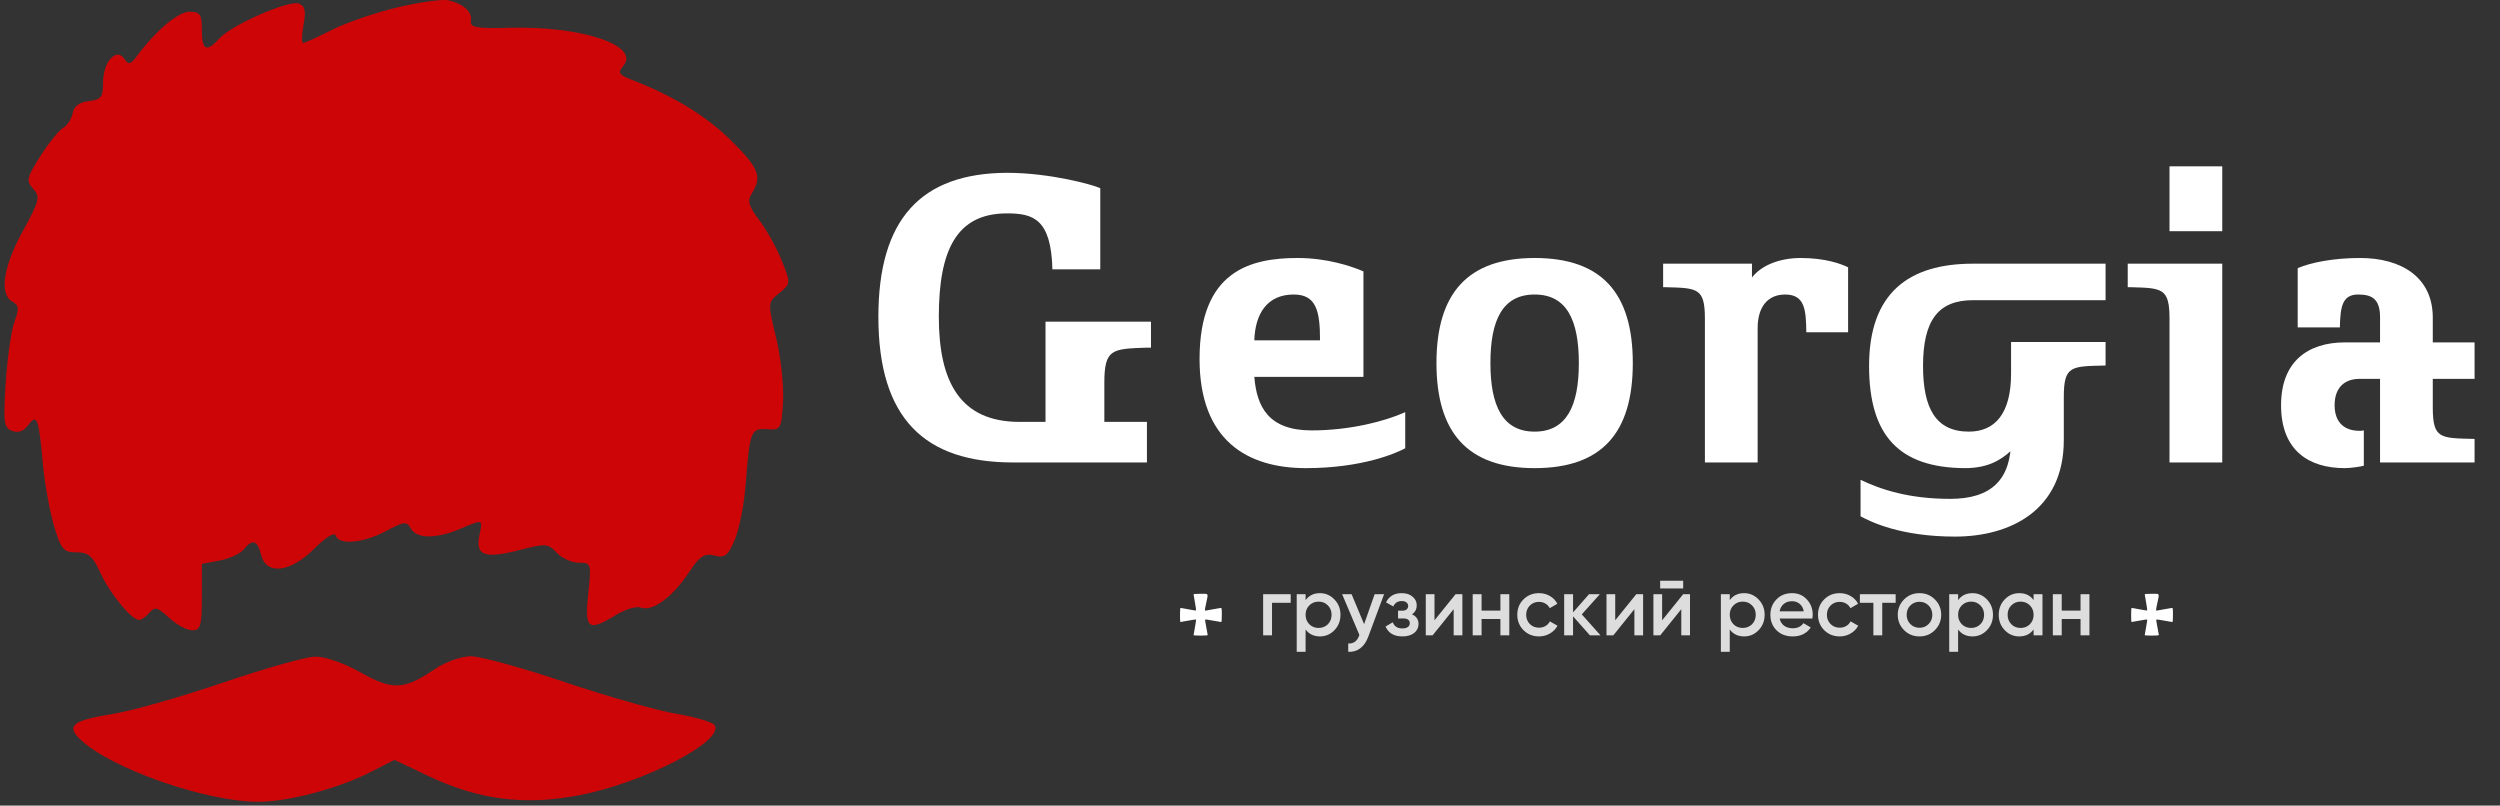
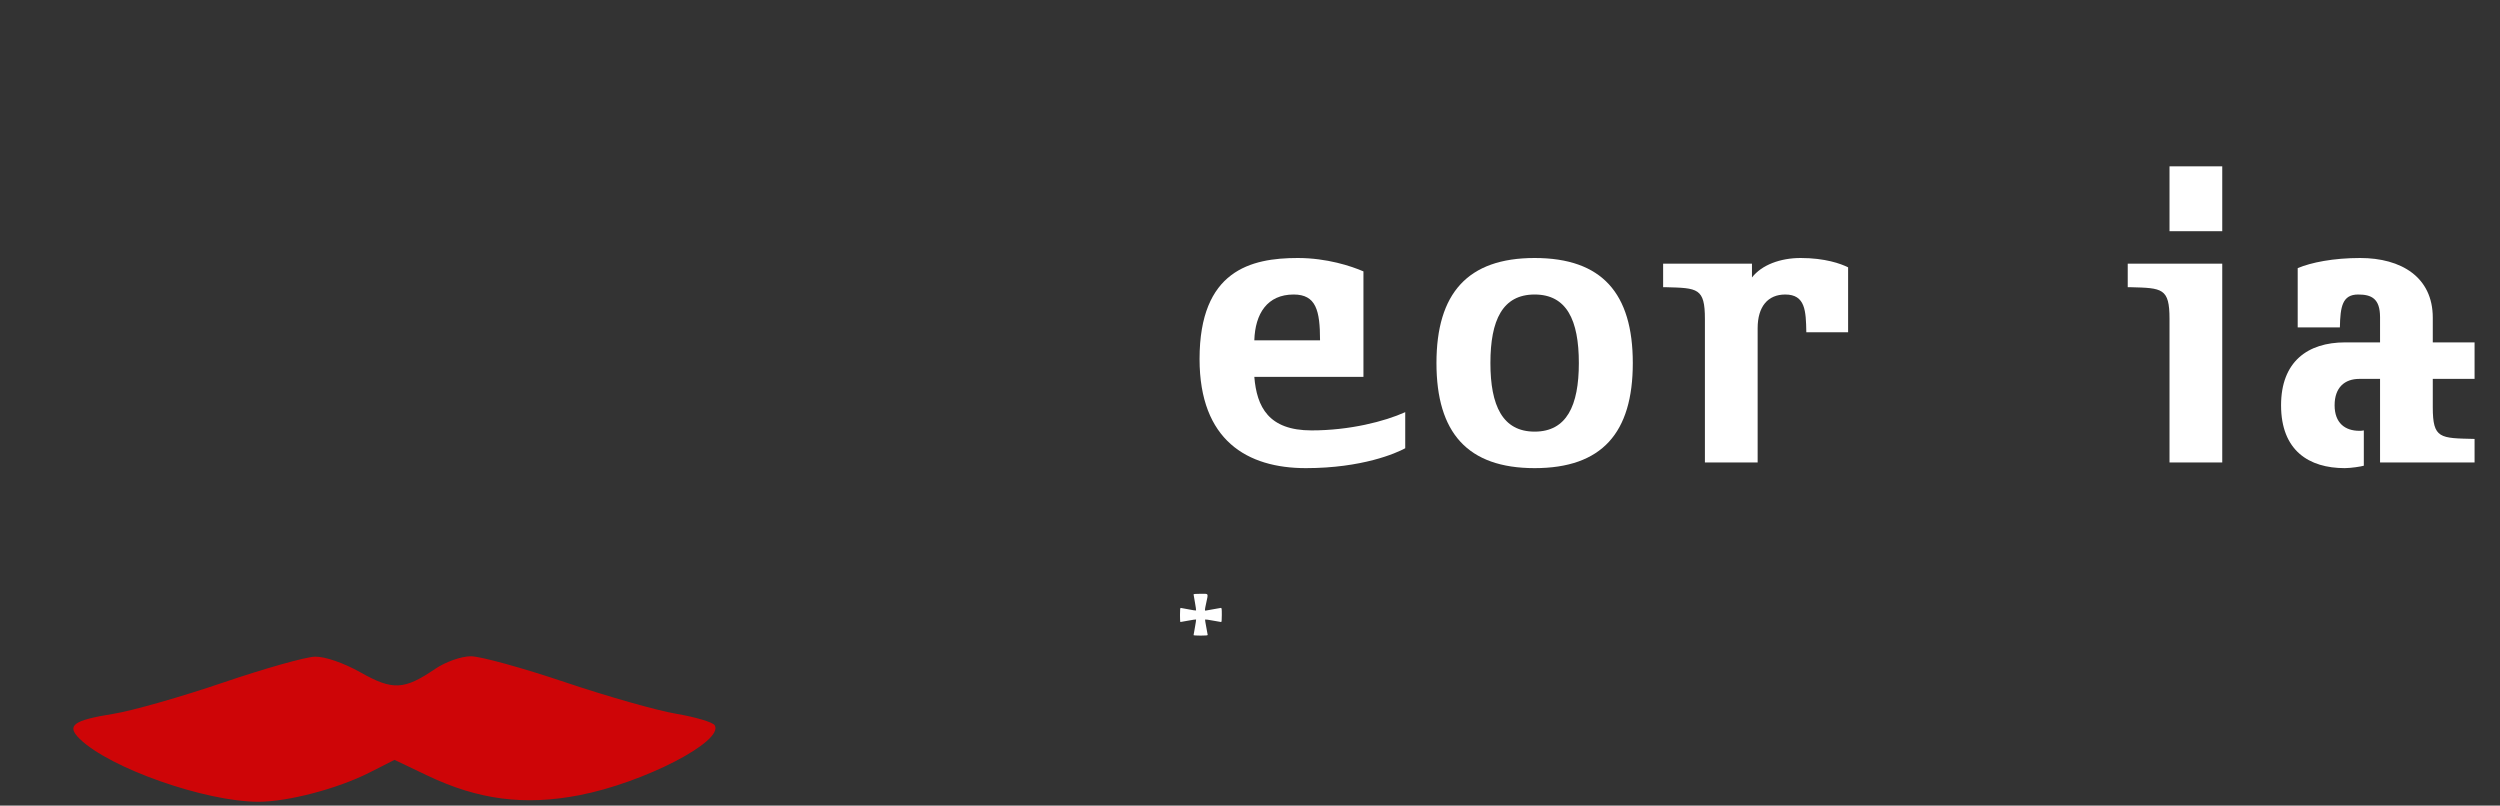
<svg xmlns="http://www.w3.org/2000/svg" width="481" height="155" viewBox="0 0 481 155" fill="none">
  <rect x="0" y="0" width="481" height="155" fill="#333333" stroke="none" />
-   <path d="M63.889 5.74C66.632 4.35 72.345 2.394 76.585 1.393C80.825 0.393 85.203 -0.205 86.315 0.065C89.244 0.777 90.9 2.314 90.598 4.043C90.38 5.297 91.654 5.517 98.109 5.344C111.87 4.974 123.174 8.744 119.951 12.627C118.812 13.999 119.022 14.369 121.483 15.324C129.542 18.45 135.832 22.282 140.572 26.952C145.994 32.293 146.667 33.962 144.68 37.144C143.731 38.664 143.983 39.597 146.096 42.38C147.511 44.243 149.457 47.748 150.421 50.17C152.159 54.533 152.154 54.59 149.931 56.39C147.697 58.2 147.694 58.232 149.329 64.987C150.232 68.716 150.827 74.242 150.652 77.267C150.346 82.575 150.239 82.76 147.588 82.579C144.461 82.365 144.266 82.877 143.444 93.442C143.158 97.114 142.231 101.776 141.385 103.802C140.074 106.938 139.491 107.398 137.465 106.889C135.498 106.395 134.629 106.98 132.462 110.255C129.397 114.887 125.487 117.731 123.326 116.902C122.487 116.58 120.346 117.204 118.568 118.288C113.143 121.596 112.464 121.089 113.177 114.267C113.791 108.398 113.751 108.267 111.359 108.267C110.013 108.267 108.108 107.403 107.124 106.348C105.46 104.563 104.965 104.525 100.046 105.802C93.314 107.549 91.456 106.913 92.214 103.123C92.516 101.612 92.721 100.798 92.43 100.538C92.078 100.223 91 100.718 88.489 101.767C83.842 103.709 80.162 103.675 79.046 101.679C78.25 100.257 77.749 100.309 74.261 102.179C69.941 104.494 65.22 104.922 64.597 103.054C64.356 102.329 62.702 103.333 60.481 105.554C55.87 110.165 51.236 110.714 50.246 106.767C49.529 103.911 48.607 103.632 46.857 105.741C46.184 106.551 44.104 107.501 42.235 107.852L38.835 108.49V114.878C38.835 120.433 38.593 121.267 36.981 121.267C35.961 121.267 33.957 120.183 32.528 118.858C30.338 116.828 29.745 116.671 28.759 117.858C28.116 118.633 27.213 119.267 26.753 119.267C25.288 119.267 21.067 114.108 19.268 110.119C17.851 106.976 17.014 106.267 14.722 106.267C12.205 106.267 11.753 105.732 10.388 101.133C9.549 98.309 8.595 93.022 8.267 89.383C7.459 80.414 7.119 79.496 5.452 81.776C4.584 82.963 3.504 83.354 2.333 82.905C0.738 82.292 0.604 81.265 1.113 73.492C1.426 68.693 2.188 63.446 2.804 61.832C3.726 59.42 3.651 58.743 2.381 58.033C-0.17 56.605 0.607 51.348 4.382 44.48C7.604 38.618 7.788 37.873 6.391 36.329C4.995 34.786 5.121 34.207 7.761 30.044C9.36 27.523 11.331 25.079 12.141 24.613C12.95 24.148 13.779 22.867 13.982 21.767C14.226 20.449 15.287 19.659 17.094 19.451C19.466 19.177 19.835 18.689 19.835 15.823C19.835 11.888 22.428 9.044 23.93 11.331C24.719 12.533 25.116 12.441 26.362 10.767C30.03 5.839 34.28 2.267 36.475 2.267C38.505 2.267 38.835 2.756 38.835 5.767C38.835 9.709 39.738 10.137 42.233 7.38C44.575 4.791 55.603 -0.036 57.505 0.694C58.683 1.146 58.897 2.124 58.399 4.778C58.039 6.697 58.005 8.267 58.323 8.267C58.641 8.267 61.146 7.13 63.889 5.74Z" fill="#CE0507" />
  <path d="M21.835 137.338C25.41 136.765 34.86 134.075 42.835 131.359C50.81 128.643 58.804 126.386 60.6 126.344C62.522 126.299 66.128 127.544 69.366 129.371C75.546 132.859 77.746 132.759 83.696 128.716C85.726 127.336 88.745 126.267 90.61 126.267C92.43 126.267 100.538 128.499 108.627 131.227C116.717 133.955 126.375 136.701 130.09 137.33C133.805 137.959 137.14 138.952 137.501 139.536C139.386 142.585 123.864 150.607 111.447 153.001C100.877 155.039 92.022 153.89 82.213 149.209L75.905 146.198L71.048 148.659C64.933 151.758 55.357 154.269 49.691 154.26C39.479 154.244 21.15 147.798 15.374 142.192C12.695 139.593 14.033 138.588 21.835 137.338Z" fill="#CE0507" />
-   <path d="M221.449 66.888V61.893H201.157V81.171H196.161C184.766 81.171 180.629 73.522 180.629 60.956C180.629 48.078 184.064 41.054 193.742 41.054C198.737 41.054 202.249 42.068 202.483 51.825H211.693V36.215C210.444 35.59 202.093 33.249 193.742 33.249C177.195 33.327 169 42.147 169 60.956C169 80.625 177.976 88.976 194.913 88.976H220.669V81.171H212.474V73.679C212.474 67.122 213.957 67.122 220.591 66.888H221.449Z" fill="white" />
  <path d="M270.366 86.245V79.298C266.385 81.093 259.673 82.81 252.336 82.81C244.063 82.81 241.8 78.284 241.331 72.508H262.327V52.215C259.985 51.2 255.302 49.639 249.683 49.639C240.629 49.639 230.795 52.059 230.795 69.074C230.795 84.762 240.005 90.069 251.244 90.069C262.093 90.069 268.649 87.181 270.366 86.245ZM253.976 65.483H241.331C241.488 60.332 243.829 56.664 248.902 56.664C253.195 56.664 253.976 59.708 253.976 65.483Z" fill="white" />
  <path d="M314.151 69.854C314.151 56.43 308.219 49.639 295.263 49.639C282.384 49.639 276.375 56.43 276.375 69.854C276.375 83.279 282.384 90.069 295.263 90.069C308.219 90.069 314.151 83.279 314.151 69.854ZM303.77 69.854C303.77 78.049 301.429 83.045 295.263 83.045C289.097 83.045 286.755 78.049 286.755 69.854C286.755 61.581 289.097 56.664 295.263 56.664C301.429 56.664 303.77 61.581 303.77 69.854Z" fill="white" />
  <path d="M355.576 63.922V51.434C354.171 50.732 351.127 49.639 346.444 49.639C342.541 49.639 338.951 50.966 337.078 53.386V50.732H319.985V55.259H320.531C326.619 55.415 328.024 55.415 328.024 61.347V88.976H338.171V63.142C338.171 59.005 340.122 56.664 343.478 56.664C347.38 56.664 347.458 59.864 347.537 63.922H355.576Z" fill="white" />
-   <path d="M405.114 57.756V50.732H379.592C367.26 50.732 359.611 56.352 359.611 70.4C359.611 83.903 365.465 89.991 378.031 90.069C382.167 90.069 384.743 88.742 386.929 86.713V84.586C386.929 92.157 383.26 95.981 375.221 95.981C367.26 95.981 361.875 94.186 357.972 92.313V99.338C360.001 100.43 365.699 103.24 376.158 103.24C386.694 103.24 397.075 98.245 397.075 84.664V76.41C397.075 70.323 398.48 70.479 405.114 70.323V65.796H386.929V71.883C386.929 79.61 383.807 83.045 378.811 83.045C372.411 83.045 369.992 78.518 369.992 70.4C369.992 61.581 372.958 57.756 379.592 57.756H405.114Z" fill="white" />
  <path d="M427.561 44.488V32H417.414V44.488H427.561ZM427.561 88.976V50.732H409.375V55.259H409.922C416.009 55.415 417.414 55.415 417.414 61.347V88.976H427.561Z" fill="white" />
  <path d="M476.107 72.898V65.874H468.067V61.113C468.067 53.308 461.98 49.639 454.097 49.639C448.945 49.639 444.652 50.498 442.077 51.59V62.986H450.194C450.272 59.005 450.662 56.664 453.706 56.664C456.282 56.664 457.921 57.444 457.921 61.035V65.874H451.209C443.95 65.874 438.877 69.62 438.877 77.971C438.877 86.713 444.262 90.069 451.131 90.069C452.301 90.069 454.331 89.757 454.799 89.601V82.81C454.487 82.888 454.175 82.888 453.94 82.888C451.209 82.888 449.179 81.406 449.179 77.971C449.179 74.537 451.131 72.898 453.94 72.898H457.921V88.976H476.107V84.45C469.472 84.293 468.067 84.45 468.067 78.362V72.898H476.107Z" fill="white" />
-   <path d="M243.028 114.328H248.329V115.974H244.737V122.24H243.028V114.328ZM253.965 114.122C255.042 114.122 255.97 114.528 256.751 115.341C257.521 116.142 257.906 117.124 257.906 118.284C257.906 119.455 257.521 120.441 256.751 121.243C255.98 122.045 255.052 122.446 253.965 122.446C252.773 122.446 251.85 122.003 251.196 121.117V125.405H249.487V114.328H251.196V115.467C251.84 114.571 252.763 114.122 253.965 114.122ZM251.908 120.104C252.383 120.578 252.979 120.816 253.696 120.816C254.414 120.816 255.01 120.578 255.485 120.104C255.959 119.618 256.197 119.012 256.197 118.284C256.197 117.556 255.959 116.955 255.485 116.48C255.01 115.995 254.414 115.752 253.696 115.752C252.979 115.752 252.383 115.995 251.908 116.48C251.434 116.955 251.196 117.556 251.196 118.284C251.196 119.001 251.434 119.608 251.908 120.104ZM262.453 120.088L264.478 114.328H266.298L263.26 122.493C262.891 123.495 262.374 124.244 261.709 124.74C261.044 125.236 260.274 125.458 259.399 125.405V123.807C260.411 123.87 261.113 123.364 261.503 122.288L261.551 122.177L258.228 114.328H260.048L262.453 120.088ZM271.659 118.189C272.503 118.569 272.925 119.197 272.925 120.072C272.925 120.758 272.645 121.328 272.086 121.781C271.527 122.224 270.767 122.446 269.807 122.446C268.214 122.446 267.138 121.813 266.579 120.547L267.972 119.724C268.257 120.515 268.874 120.911 269.823 120.911C270.266 120.911 270.614 120.821 270.868 120.642C271.121 120.452 271.247 120.204 271.247 119.898C271.247 119.624 271.147 119.407 270.947 119.249C270.746 119.08 270.467 118.996 270.108 118.996H268.985V117.493H269.823C270.171 117.493 270.44 117.414 270.63 117.255C270.831 117.087 270.931 116.86 270.931 116.575C270.931 116.301 270.82 116.079 270.599 115.91C270.377 115.731 270.082 115.641 269.712 115.641C268.921 115.641 268.373 115.989 268.067 116.686L266.674 115.895C267.254 114.713 268.257 114.122 269.681 114.122C270.567 114.122 271.268 114.349 271.785 114.803C272.313 115.246 272.577 115.789 272.577 116.433C272.577 117.224 272.271 117.809 271.659 118.189ZM275.998 119.344L280.049 114.328H281.363V122.24H279.685V117.208L275.634 122.24H274.321V114.328H275.998V119.344ZM288.678 117.477V114.328H290.387V122.24H288.678V119.091H285.055V122.24H283.345V114.328H285.055V117.477H288.678ZM296.105 122.446C294.913 122.446 293.916 122.045 293.114 121.243C292.323 120.431 291.927 119.444 291.927 118.284C291.927 117.102 292.323 116.116 293.114 115.325C293.916 114.523 294.913 114.122 296.105 114.122C296.875 114.122 297.576 114.307 298.209 114.676C298.842 115.045 299.317 115.541 299.634 116.164L298.162 117.018C297.983 116.638 297.708 116.343 297.339 116.132C296.98 115.91 296.564 115.8 296.089 115.8C295.393 115.8 294.807 116.037 294.332 116.512C293.868 116.997 293.636 117.588 293.636 118.284C293.636 118.98 293.868 119.571 294.332 120.056C294.807 120.531 295.393 120.768 296.089 120.768C296.553 120.768 296.97 120.663 297.339 120.452C297.719 120.23 298.004 119.93 298.194 119.55L299.665 120.389C299.328 121.022 298.837 121.523 298.194 121.892C297.561 122.261 296.864 122.446 296.105 122.446ZM304.333 118.205L307.941 122.24H305.9L302.656 118.585V122.24H300.947V114.328H302.656V117.825L305.726 114.328H307.815L304.333 118.205ZM310.768 119.344L314.819 114.328H316.133V122.24H314.455V117.208L310.404 122.24H309.091V114.328H310.768V119.344ZM323.844 113.22H319.413V111.733H323.844V113.22ZM319.793 119.344L323.844 114.328H325.157V122.24H323.48V117.208L319.429 122.24H318.116V114.328H319.793V119.344ZM335.575 114.122C336.651 114.122 337.579 114.528 338.36 115.341C339.13 116.142 339.515 117.124 339.515 118.284C339.515 119.455 339.13 120.441 338.36 121.243C337.59 122.045 336.661 122.446 335.575 122.446C334.382 122.446 333.459 122.003 332.805 121.117V125.405H331.096V114.328H332.805V115.467C333.449 114.571 334.372 114.122 335.575 114.122ZM333.517 120.104C333.992 120.578 334.588 120.816 335.306 120.816C336.023 120.816 336.619 120.578 337.094 120.104C337.568 119.618 337.806 119.012 337.806 118.284C337.806 117.556 337.568 116.955 337.094 116.48C336.619 115.995 336.023 115.752 335.306 115.752C334.588 115.752 333.992 115.995 333.517 116.48C333.043 116.955 332.805 117.556 332.805 118.284C332.805 119.001 333.043 119.608 333.517 120.104ZM348.707 119.012H342.409C342.535 119.603 342.82 120.062 343.263 120.389C343.717 120.716 344.276 120.879 344.941 120.879C345.837 120.879 346.518 120.552 346.982 119.898L348.39 120.721C347.62 121.871 346.465 122.446 344.925 122.446C343.648 122.446 342.609 122.055 341.807 121.275C341.016 120.484 340.621 119.487 340.621 118.284C340.621 117.113 341.011 116.127 341.792 115.325C342.562 114.523 343.564 114.122 344.798 114.122C345.948 114.122 346.898 114.528 347.647 115.341C348.396 116.153 348.77 117.139 348.77 118.3C348.77 118.511 348.749 118.748 348.707 119.012ZM342.393 117.619H347.045C346.929 116.997 346.666 116.517 346.254 116.179C345.853 115.842 345.363 115.673 344.782 115.673C344.149 115.673 343.622 115.847 343.2 116.195C342.778 116.543 342.509 117.018 342.393 117.619ZM353.962 122.446C352.77 122.446 351.773 122.045 350.971 121.243C350.18 120.431 349.784 119.444 349.784 118.284C349.784 117.102 350.18 116.116 350.971 115.325C351.773 114.523 352.77 114.122 353.962 114.122C354.732 114.122 355.434 114.307 356.067 114.676C356.7 115.045 357.174 115.541 357.491 116.164L356.019 117.018C355.84 116.638 355.566 116.343 355.196 116.132C354.838 115.91 354.421 115.8 353.946 115.8C353.25 115.8 352.664 116.037 352.19 116.512C351.726 116.997 351.494 117.588 351.494 118.284C351.494 118.98 351.726 119.571 352.19 120.056C352.664 120.531 353.25 120.768 353.946 120.768C354.41 120.768 354.827 120.663 355.196 120.452C355.576 120.23 355.861 119.93 356.051 119.55L357.523 120.389C357.185 121.022 356.694 121.523 356.051 121.892C355.418 122.261 354.722 122.446 353.962 122.446ZM357.842 114.328H364.725V115.974H362.146V122.24H360.437V115.974H357.842V114.328ZM372.266 121.243C371.465 122.045 370.478 122.446 369.307 122.446C368.136 122.446 367.15 122.045 366.348 121.243C365.536 120.431 365.13 119.444 365.13 118.284C365.13 117.124 365.536 116.137 366.348 115.325C367.15 114.523 368.136 114.122 369.307 114.122C370.478 114.122 371.465 114.523 372.266 115.325C373.079 116.137 373.485 117.124 373.485 118.284C373.485 119.444 373.079 120.431 372.266 121.243ZM366.839 118.284C366.839 119.001 367.076 119.597 367.551 120.072C368.025 120.547 368.611 120.784 369.307 120.784C370.004 120.784 370.589 120.547 371.064 120.072C371.538 119.597 371.776 119.001 371.776 118.284C371.776 117.567 371.538 116.971 371.064 116.496C370.589 116.021 370.004 115.784 369.307 115.784C368.611 115.784 368.025 116.021 367.551 116.496C367.076 116.971 366.839 117.567 366.839 118.284ZM379.508 114.122C380.584 114.122 381.513 114.528 382.293 115.341C383.064 116.142 383.449 117.124 383.449 118.284C383.449 119.455 383.064 120.441 382.293 121.243C381.523 122.045 380.595 122.446 379.508 122.446C378.316 122.446 377.393 122.003 376.739 121.117V125.405H375.03V114.328H376.739V115.467C377.383 114.571 378.306 114.122 379.508 114.122ZM377.451 120.104C377.926 120.578 378.522 120.816 379.239 120.816C379.957 120.816 380.553 120.578 381.028 120.104C381.502 119.618 381.74 119.012 381.74 118.284C381.74 117.556 381.502 116.955 381.028 116.48C380.553 115.995 379.957 115.752 379.239 115.752C378.522 115.752 377.926 115.995 377.451 116.48C376.977 116.955 376.739 117.556 376.739 118.284C376.739 119.001 376.977 119.608 377.451 120.104ZM391.264 115.451V114.328H392.973V122.24H391.264V121.101C390.62 121.997 389.697 122.446 388.495 122.446C387.408 122.446 386.48 122.045 385.71 121.243C384.94 120.441 384.555 119.455 384.555 118.284C384.555 117.113 384.94 116.127 385.71 115.325C386.48 114.523 387.408 114.122 388.495 114.122C389.697 114.122 390.62 114.565 391.264 115.451ZM386.976 120.104C387.45 120.578 388.046 120.816 388.764 120.816C389.481 120.816 390.077 120.578 390.552 120.104C391.027 119.618 391.264 119.012 391.264 118.284C391.264 117.556 391.027 116.955 390.552 116.48C390.077 115.995 389.481 115.752 388.764 115.752C388.046 115.752 387.45 115.995 386.976 116.48C386.501 116.955 386.264 117.556 386.264 118.284C386.264 119.001 386.501 119.608 386.976 120.104ZM400.298 117.477V114.328H402.007V122.24H400.298V119.091H396.674V122.24H394.965V114.328H396.674V117.477H400.298Z" fill="#dddddd" />
  <path fill-rule="evenodd" clip-rule="evenodd" d="M229.643 114.361C229.643 114.425 229.764 115.135 229.912 115.938C230.059 116.742 230.154 117.425 230.123 117.457C230.091 117.489 229.441 117.39 228.678 117.238C227.916 117.086 227.233 116.962 227.161 116.962C227.064 116.962 227.031 117.303 227.031 118.32C227.031 119.067 227.06 119.678 227.095 119.678C227.13 119.678 227.816 119.557 228.619 119.409C229.423 119.262 230.102 119.162 230.128 119.188C230.154 119.214 230.055 119.883 229.909 120.675C229.763 121.467 229.643 122.155 229.643 122.203C229.643 122.251 230.254 122.29 231.001 122.29C232.018 122.29 232.359 122.257 232.359 122.16C232.359 122.088 232.235 121.405 232.083 120.643C231.931 119.88 231.834 119.228 231.869 119.193C231.903 119.159 232.582 119.254 233.377 119.405C234.172 119.555 234.879 119.678 234.949 119.678C235.042 119.678 235.076 119.316 235.076 118.32C235.076 117.065 235.061 116.962 234.881 116.962C234.774 116.962 234.109 117.079 233.404 117.223C232.699 117.367 232.04 117.484 231.941 117.484C231.776 117.484 231.785 117.367 232.056 116.1C232.494 114.046 232.607 114.245 231.001 114.245C230.075 114.245 229.643 114.282 229.643 114.361Z" fill="white" />
-   <path fill-rule="evenodd" clip-rule="evenodd" d="M412.643 114.361C412.643 114.425 412.764 115.135 412.912 115.938C413.059 116.742 413.154 117.425 413.123 117.457C413.091 117.489 412.441 117.39 411.678 117.238C410.916 117.086 410.233 116.962 410.161 116.962C410.064 116.962 410.031 117.303 410.031 118.32C410.031 119.067 410.059 119.678 410.095 119.678C410.13 119.678 410.816 119.557 411.619 119.409C412.423 119.262 413.102 119.162 413.128 119.188C413.154 119.214 413.055 119.883 412.909 120.675C412.763 121.467 412.643 122.155 412.643 122.203C412.643 122.251 413.254 122.29 414.001 122.29C415.018 122.29 415.359 122.257 415.359 122.16C415.359 122.088 415.235 121.405 415.083 120.643C414.931 119.88 414.834 119.228 414.869 119.193C414.903 119.159 415.582 119.254 416.377 119.405C417.172 119.555 417.879 119.678 417.949 119.678C418.042 119.678 418.076 119.316 418.076 118.32C418.076 117.065 418.061 116.962 417.881 116.962C417.774 116.962 417.109 117.079 416.404 117.223C415.699 117.367 415.04 117.484 414.941 117.484C414.776 117.484 414.785 117.367 415.056 116.1C415.494 114.046 415.607 114.245 414.001 114.245C413.075 114.245 412.643 114.282 412.643 114.361Z" fill="white" />
</svg>